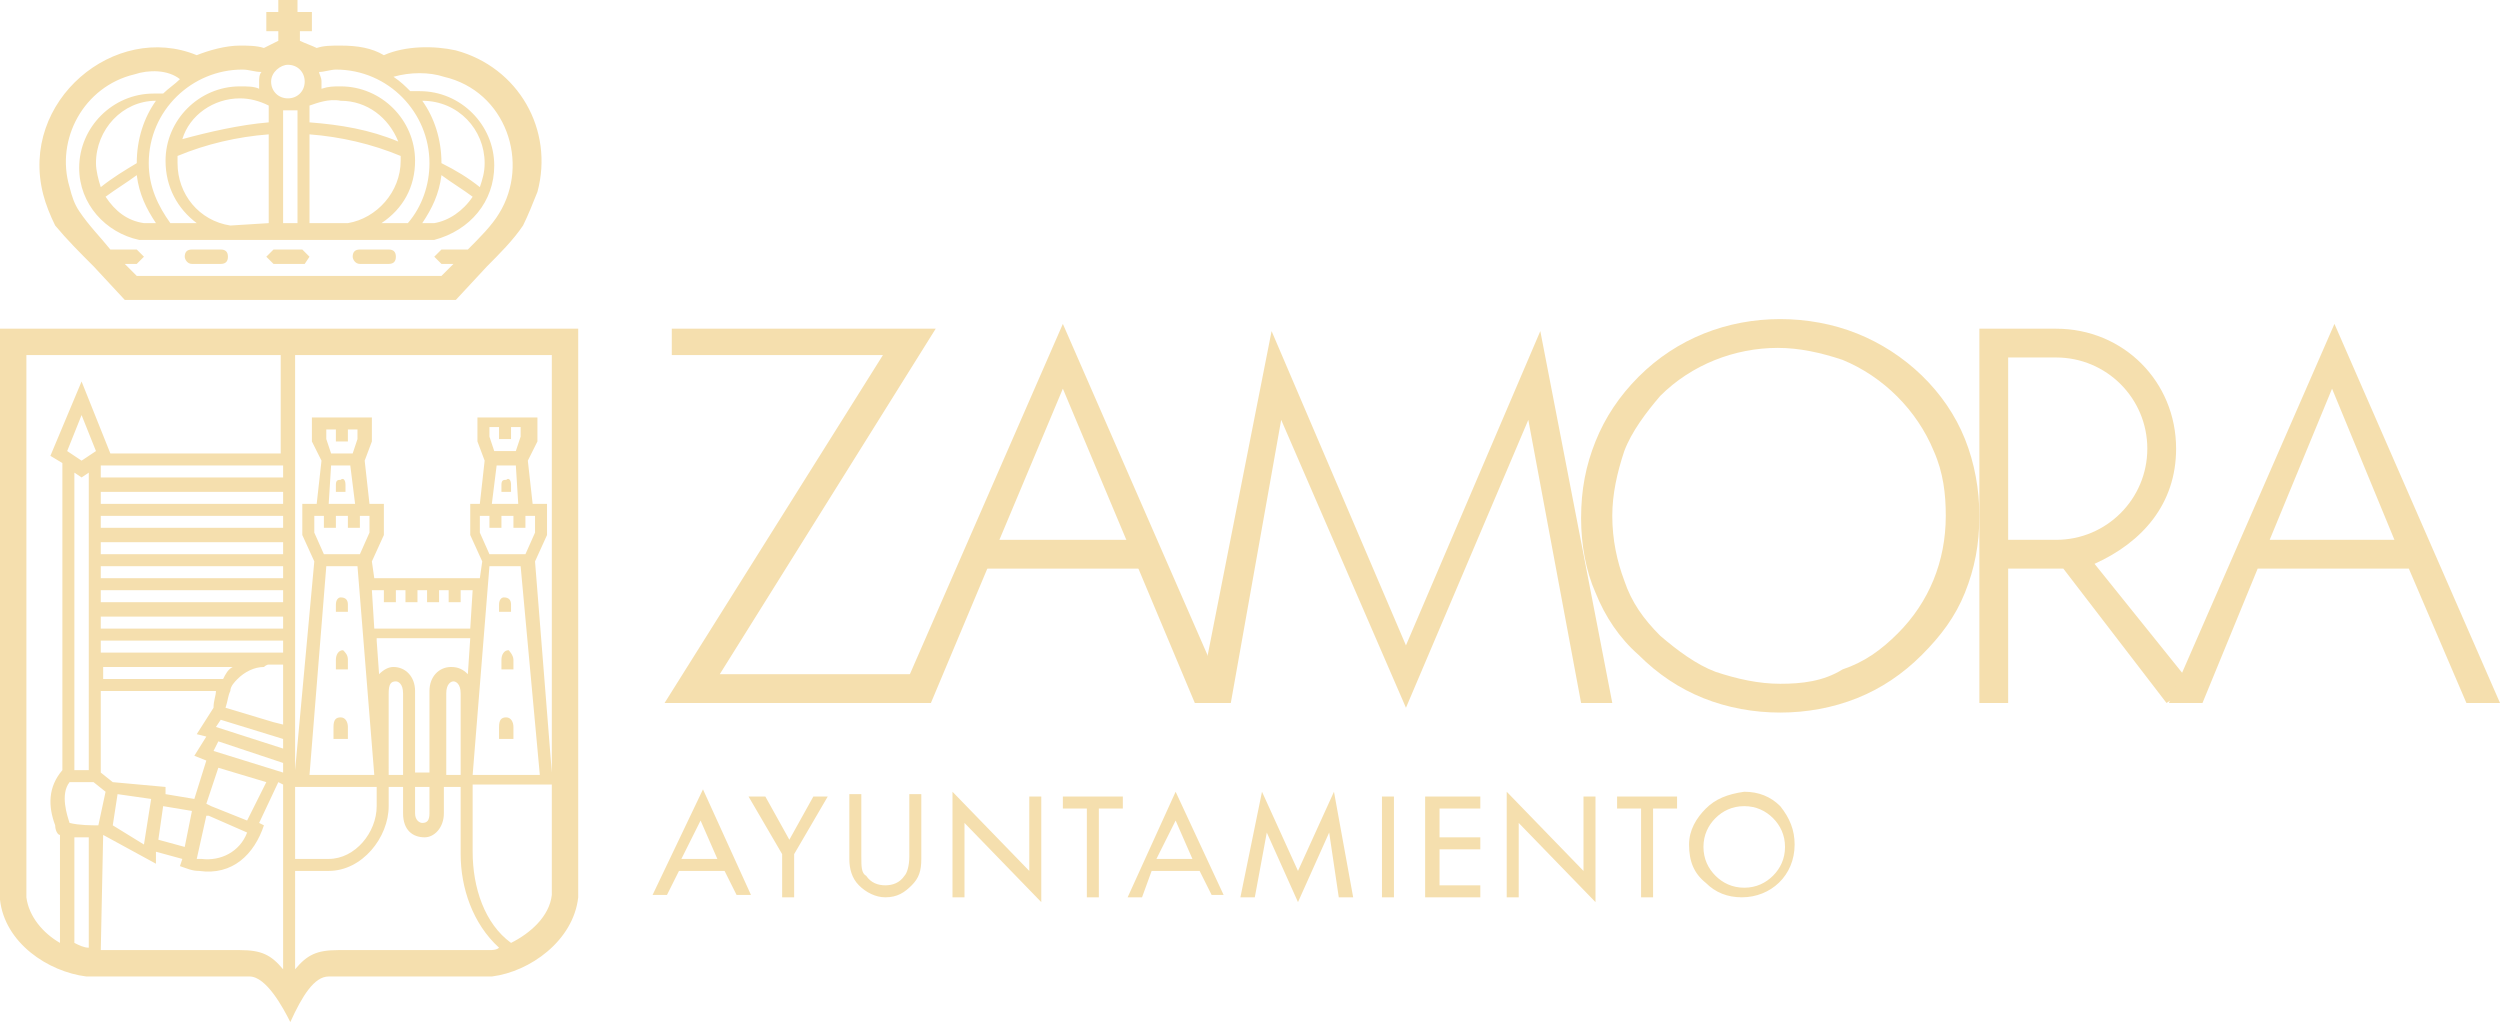
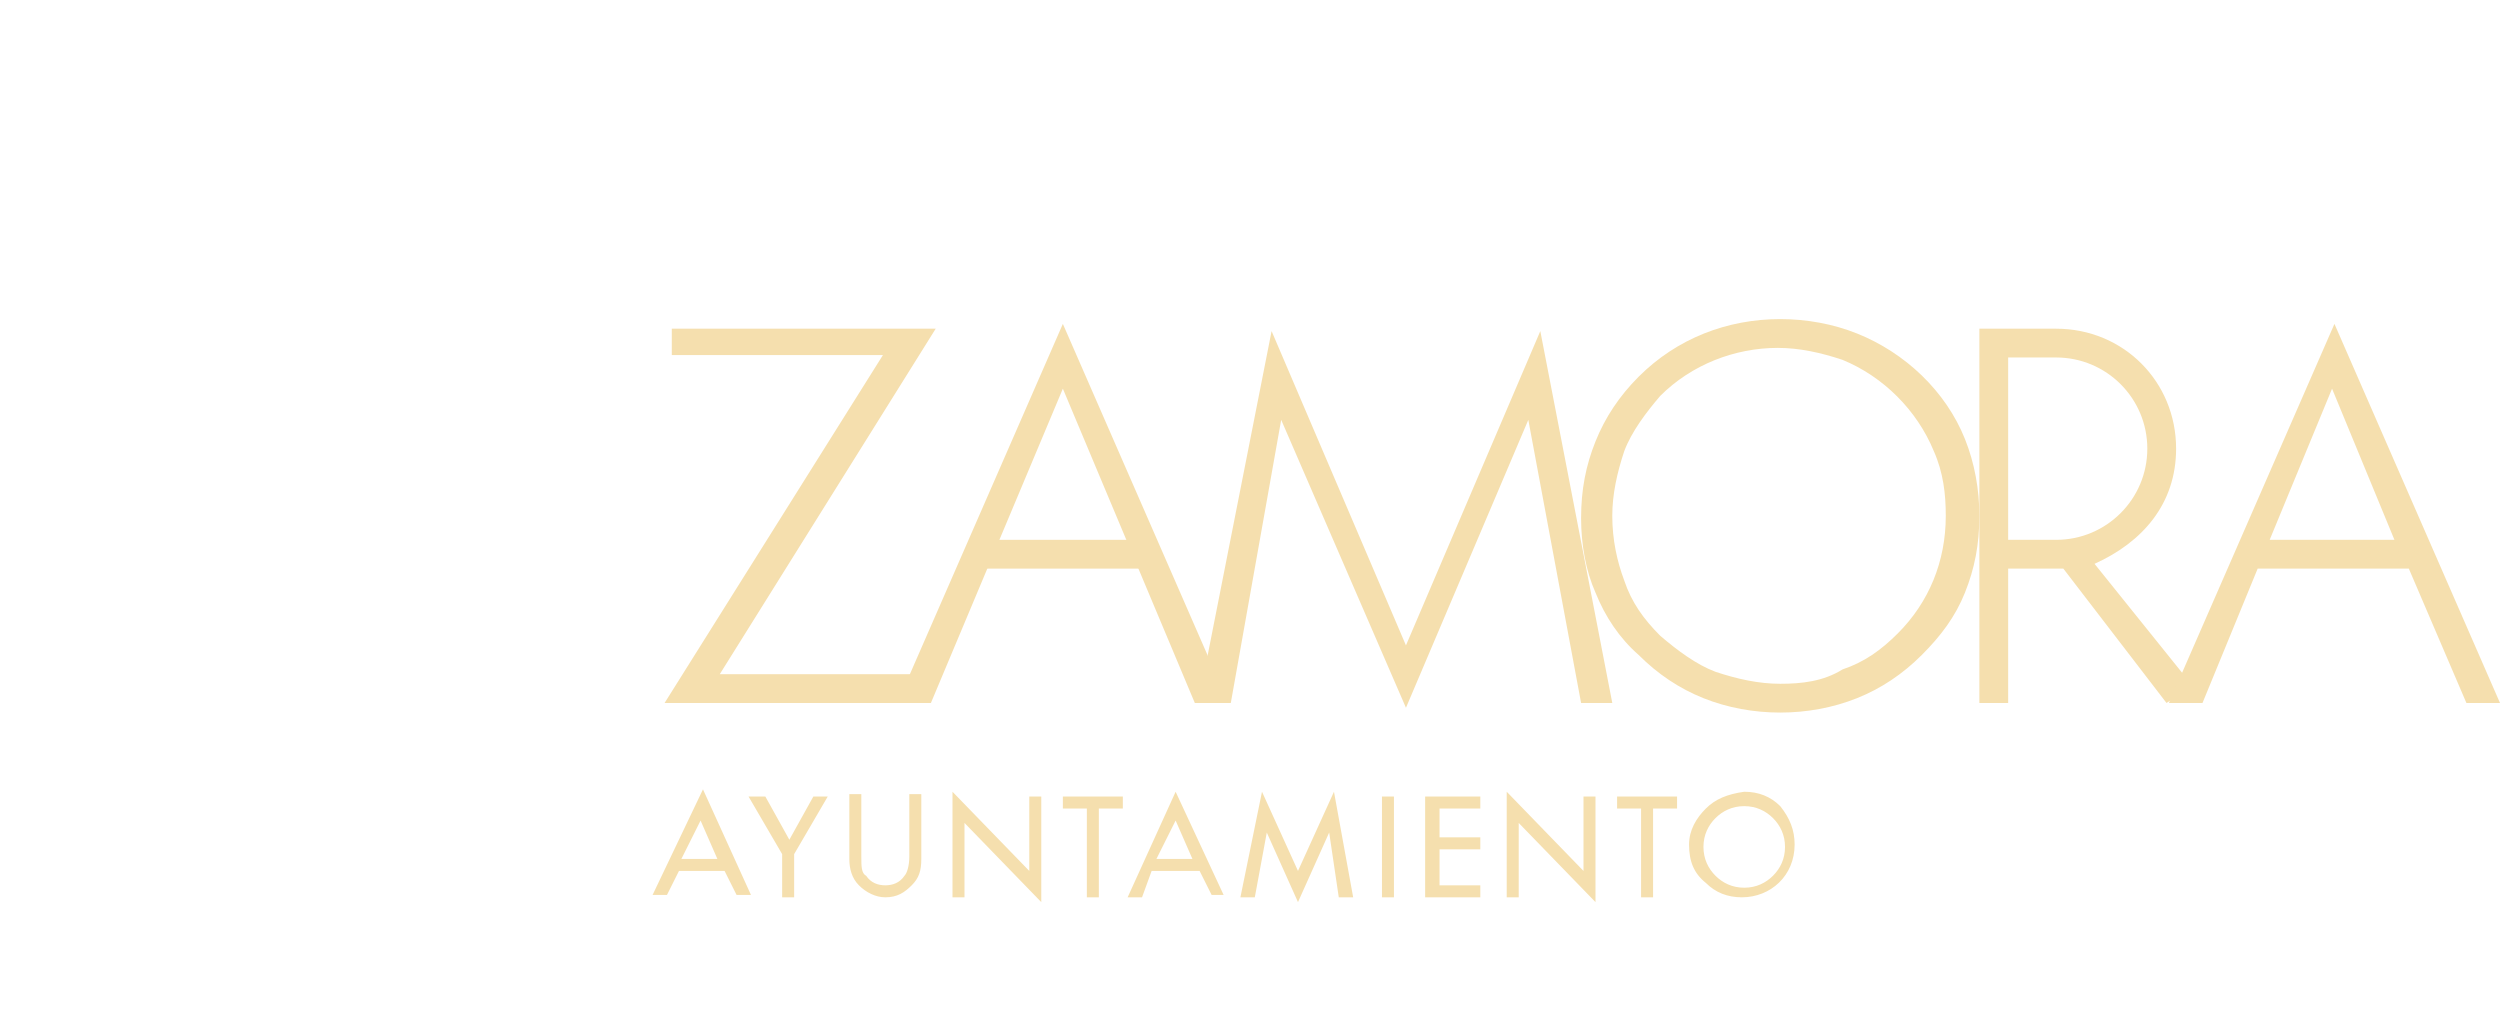
<svg xmlns="http://www.w3.org/2000/svg" version="1.1" x="0px" y="0px" width="104.2px" height="42.6px" viewBox="0 0 104.2 42.6" enable-background="new 0 0 104.2 42.6" xml:space="preserve">
  <defs>
</defs>
  <g>
    <g>
      <path fill="#F5DFAE" d="M68.9,37.4v-3.7h1v-0.5h-2.5v0.5h1v3.7H68.9 M62.8,33v4.4h0.5v-3.1l3.2,3.3v-4.4H66v3.1L62.8,33z M60,33.7    h1.7v-0.5h-2.3v4.2h2.3v-0.5H60v-1.5h1.7v-0.5H60V33.7z M57.6,37.4h0.5v-4.2h-0.5V37.4z M52.6,33l-0.9,4.4h0.6l0.5-2.7l1.3,2.9    l1.3-2.9l0.4,2.7h0.6L55.6,33l-1.5,3.3L52.6,33z M49,34.2l0.7,1.6h-1.5L49,34.2z M48,36.3H50l0.5,1H51L49,33L47,37.4h0.6L48,36.3z     M45.8,37.4v-3.7h1v-0.5h-2.5v0.5h1v3.7H45.8z M39.7,33v4.4h0.5v-3.1l3.2,3.3v-4.4h-0.5v3.1L39.7,33z M35.9,35.7v-2.6h-0.5v2.7    c0,0.4,0.1,0.8,0.4,1.1c0.3,0.3,0.7,0.5,1.1,0.5c0.5,0,0.8-0.2,1.1-0.5c0.3-0.3,0.4-0.6,0.4-1.1v-2.7h-0.5v2.6    c0,0.4-0.1,0.7-0.2,0.8c-0.2,0.3-0.5,0.4-0.8,0.4c-0.3,0-0.6-0.1-0.8-0.4C35.9,36.4,35.9,36.1,35.9,35.7z M31.2,33.2l1.4,2.4v1.8    h0.5v-1.8l1.4-2.4h-0.6l-1,1.8l-1-1.8H31.2z M29.2,34.2l0.7,1.6h-1.5L29.2,34.2z M28.3,36.3h1.9l0.5,1h0.6l-2-4.4l-2.1,4.4h0.6    L28.3,36.3z M71.1,33.7c-0.4,0.4-0.7,0.9-0.7,1.5c0,0.7,0.2,1.2,0.7,1.6c0.4,0.4,0.9,0.6,1.5,0.6c1.2,0,2.2-0.9,2.2-2.2    c0-0.6-0.2-1.1-0.6-1.6c-0.4-0.4-0.9-0.6-1.5-0.6C72,33.1,71.5,33.3,71.1,33.7z M71.5,36.5c-0.3-0.3-0.5-0.7-0.5-1.2    c0-0.5,0.2-0.9,0.5-1.2c0.3-0.3,0.7-0.5,1.2-0.5c0.5,0,0.9,0.2,1.2,0.5c0.3,0.3,0.5,0.7,0.5,1.2c0,0.5-0.2,0.9-0.5,1.2    c-0.3,0.3-0.7,0.5-1.2,0.5C72.2,37,71.8,36.8,71.5,36.5z" />
-       <path fill="#F5DFAE" d="M11.8,27.8l-0.8,0c0.1,0,0.2,0,0.2,0c0.1,0,0.2,0,0.4,0L11.8,27.8 M14.4,20.2v0.3H14v-0.3    c0-0.2,0.1-0.2,0.2-0.2C14.3,19.9,14.4,20,14.4,20.2z M21.3,25.2v0.3h-0.5v-0.3c0-0.2,0.1-0.3,0.2-0.3    C21.2,24.9,21.3,25,21.3,25.2z M21.4,27.5v0.4h-0.5v-0.4c0-0.2,0.1-0.4,0.3-0.4C21.2,27.1,21.4,27.3,21.4,27.5z M21.4,30.3v0.5    h-0.6v-0.5c0-0.3,0.1-0.4,0.3-0.4C21.3,29.9,21.4,30.1,21.4,30.3z M21.3,20.2v0.3h-0.4v-0.3c0-0.2,0.1-0.2,0.2-0.2    C21.2,19.9,21.3,20,21.3,20.2z M14.5,30.3v0.5h-0.6l0-0.5c0-0.3,0.1-0.4,0.3-0.4C14.4,29.9,14.5,30.1,14.5,30.3z M14.5,27.5v0.4    H14v-0.4c0-0.2,0.1-0.4,0.3-0.4C14.4,27.2,14.5,27.3,14.5,27.5z M14.5,25.2v0.3H14v-0.3c0-0.2,0.1-0.3,0.2-0.3    C14.4,24.9,14.5,25,14.5,25.2z M11,27.8c-0.4,0-0.8,0.2-1.1,0.5c-0.1,0.1-0.3,0.3-0.3,0.5c-0.1,0.2-0.1,0.4-0.2,0.7l2,0.6l0.4,0.1    v-2.5l-0.2,0c-0.2,0-0.3,0-0.4,0C11.1,27.7,11,27.8,11,27.8z M12.3,40.4c0.5-0.6,0.9-0.8,1.8-0.8l6,0l0.3,0c0.1,0,0.3,0,0.4-0.1    c-1.1-1-1.6-2.5-1.6-3.9l0-2.8h-0.7v1.1c0,0.6-0.4,1-0.8,1c-0.5,0-0.9-0.3-0.9-1v-1.1l-0.6,0l0,0.8c0,1.3-1.1,2.7-2.5,2.7h-1.4    L12.3,40.4z M21.3,39.3c0.8-0.4,1.6-1.1,1.7-2l0-1.8v-2.8h-1.1l-2.2,0v2.8C19.7,37,20.2,38.5,21.3,39.3z M23,32.2V14.8H12.3v4.1    c0,4.4,0,8.7,0,13.1v0.1l0.8-8.7l-0.5-1.1V21h0.6l0.2-1.8L13,18.4v-1h2.5v1l-0.3,0.8l0.2,1.8h0.6v1.3l-0.5,1.1l0.1,0.7h4.4    l0.1-0.7l-0.5-1.1V21H20l0.2-1.8l-0.3-0.8v-1h2.5v1L22,19.2l0.2,1.8h0.6v1.3l-0.5,1.1L23,32.2z M11.8,14.8H1.1v20.8l0,1.8    c0.1,0.8,0.7,1.5,1.4,1.9v-4.5c-0.1,0-0.2-0.2-0.2-0.4C2,33.6,2,32.8,2.6,32.1V19.3L2.1,19l1.3-3.1l1.2,3h7.1V14.8z M4.2,39.6    l5.8,0c0.9,0,1.3,0.2,1.8,0.8v-7.7l-0.2-0.1l-0.8,1.7l0.2,0.1c-0.4,1.2-1.3,2.1-2.7,1.9c-0.3,0-0.5-0.1-0.8-0.2l0.1-0.3l-1.1-0.3    L6.5,36l-2.2-1.2L4.2,39.6z M13.7,40.7c-0.6,0-1.1,0.8-1.6,1.9c-0.3-0.6-1-1.9-1.7-1.9l-6.4,0H3.6C2,40.5,0.2,39.3,0,37.5l0-1.9    l0-21.9h24.1l0,21.9v1.8c-0.2,1.8-2,3.1-3.6,3.3l-0.3,0H13.7z M14.5,17.9v0.5H14v-0.5h-0.4v0.4l0.2,0.6h0.9l0.2-0.6v-0.4H14.5z     M14.6,19.4h-0.8L13.7,21h1.1L14.6,19.4z M15.5,24.6l0.1,1.6h4l0.1-1.6h-0.5v0.5h-0.5v-0.5h-0.4v0.5h-0.5v-0.5h-0.4v0.5h-0.5v-0.5    h-0.4v0.5H16v-0.5H15.5z M15.7,26.7l0.1,1.4c0.2-0.2,0.4-0.3,0.6-0.3c0.5,0,0.9,0.4,0.9,1v3.4h0.6v-3.4c0-0.6,0.4-1,0.9-1    c0.3,0,0.5,0.1,0.7,0.3l0.1-1.5H15.7z M14,21.5V22h-0.5v-0.5h-0.4v0.7l0.4,0.9H15l0.4-0.9v-0.7H15V22h-0.5v-0.5H14z M11.8,32.2    v-0.4l-2.7-0.9l-0.2,0.4L11.8,32.2z M11.8,31.2v-0.4L9.2,30L9,30.3L11.8,31.2z M4.2,27.2h7.6v-0.5H4.2V27.2z M4.2,26.2h7.6v-0.5    H4.2V26.2z M4.2,25.1h7.6v-0.5H4.2V25.1z M4.2,24.1h7.6v-0.5H4.2V24.1z M4.2,23.1h7.6v-0.5H4.2V23.1z M4.2,22h7.6v-0.5H4.2V22z     M4.2,21h7.6v-0.5H4.2V21z M4.2,19.9h7.6v-0.5H4.2V19.9z M6.6,35l1.1,0.3l0.3-1.5l-1.2-0.2L6.6,35z M3.9,32.6l-1,0    c-0.4,0.5-0.1,1.4,0,1.7c0.4,0.1,0.9,0.1,1.2,0.1L4.4,33L3.9,32.6z M4.9,33.1l-0.2,1.3L6,35.2l0.3-1.9L4.9,33.1z M11.1,32.6    l-2-0.6l-0.5,1.5l0.2,0.1l1.5,0.6L11.1,32.6z M8.7,34l-0.1,0l-0.4,1.8c0.1,0,0.2,0,0.2,0c0.8,0.1,1.6-0.3,1.9-1.1L8.7,34z     M3.1,39.3c0.2,0.1,0.4,0.2,0.6,0.2v-4.6c-0.2,0-0.4,0-0.6,0V39.3z M3.7,28.8v-1c0-2.6,0-5.2,0-7.8v-0.3l-0.3,0.2l-0.3-0.2v12.4    l0.6,0V28.8z M9,28.8H4.2v3.4l0.5,0.4l2.2,0.2l0,0.3l1.2,0.2l0.5-1.6l-0.5-0.2l0.5-0.8l-0.4-0.1l0.7-1.1C8.9,29.2,9,29,9,28.8z     M4.2,28.3h5.1c0.1-0.2,0.2-0.4,0.4-0.5l-5.4,0V28.3z M4,18.8l-0.6-1.5l-0.6,1.5l0.6,0.4L4,18.8L4,18.8z M20.9,21.5V22h-0.5v-0.5    h-0.4v0.7l0.4,0.9h1.5l0.4-0.9v-0.7h-0.4V22h-0.5v-0.5H20.9z M21.7,23.6h-1.3l-0.7,8.7h2.8L21.7,23.6z M21.5,19.4h-0.8L20.5,21    h1.1L21.5,19.4z M21.3,17.8v0.5h-0.5v-0.5h-0.4v0.4l0.2,0.6h0.9l0.2-0.6v-0.4H21.3z M13.3,32.3l2.3,0l-0.7-8.7h-1.3l-0.7,8.7    L13.3,32.3z M15.7,33.6v-0.8l-3.4,0v3h1.4C14.8,35.8,15.7,34.7,15.7,33.6z M17.9,32.8h-0.6v1.1c0,0.3,0.2,0.4,0.3,0.4    c0.2,0,0.3-0.1,0.3-0.4V32.8z M18.5,32.3h0.7l0-0.4v-3c0-0.4-0.2-0.5-0.3-0.5s-0.3,0.1-0.3,0.5V32.3z M16.2,32.3h0.6v-3.4    c0-0.4-0.2-0.5-0.3-0.5c-0.2,0-0.3,0.1-0.3,0.5v2.6L16.2,32.3z M11.4,11l-0.3-0.3l0.3-0.3h1.2l0.3,0.3L12.7,11H11.4z M7.7,10.7    c0-0.2,0.1-0.3,0.3-0.3h1.2c0.2,0,0.3,0.1,0.3,0.3c0,0.2-0.1,0.3-0.3,0.3H8C7.8,11,7.7,10.8,7.7,10.7z M14.7,10.7    c0-0.2,0.1-0.3,0.3-0.3h1.2c0.2,0,0.3,0.1,0.3,0.3c0,0.2-0.1,0.3-0.3,0.3H15C14.8,11,14.7,10.8,14.7,10.7z M4.6,10.4h1.1L6,10.7    L5.7,11H5.2l0.5,0.5h12.7l0.5-0.5h-0.5l-0.3-0.3l0.3-0.3h1.1c0.5-0.5,1-1,1.3-1.5c1.3-2.1,0.3-5.1-2.3-5.7c-0.6-0.2-1.4-0.2-2.1,0    c0.3,0.2,0.5,0.4,0.7,0.6c0.1,0,0.3,0,0.4,0c1.7,0,3.1,1.4,3.1,3.1c0,1.5-1,2.7-2.5,3.1l-12.3,0c-1.4-0.3-2.5-1.5-2.5-3    c0-1.7,1.4-3.1,3.1-3.1c0.1,0,0.3,0,0.4,0c0.2-0.2,0.5-0.4,0.7-0.6C7,2.9,6.2,2.9,5.6,3.1C3.5,3.6,2.3,5.8,2.9,7.8    c0.1,0.4,0.2,0.7,0.4,1C3.7,9.4,4.2,9.9,4.6,10.4z M6.5,4.2C5.1,4.2,4,5.4,4,6.8c0,0.3,0.1,0.7,0.2,1c0.5-0.4,1-0.7,1.5-1    C5.7,5.8,6,4.9,6.5,4.2z M17.6,9.3l0.5,0c0.6-0.1,1.2-0.5,1.6-1.1c-0.4-0.3-0.9-0.6-1.3-0.9C18.3,8.1,18,8.7,17.6,9.3z M20,7.8    c0.1-0.3,0.2-0.6,0.2-1c0-1.4-1.1-2.6-2.6-2.6c0.5,0.7,0.8,1.6,0.8,2.6C19,7.1,19.5,7.4,20,7.8z M5.7,7.3C5.3,7.6,4.8,7.9,4.4,8.2    C4.8,8.8,5.3,9.2,6,9.3h0.5C6.1,8.7,5.8,8.1,5.7,7.3z M11.2,5.1V4.4c-0.4-0.2-0.8-0.3-1.2-0.3c-1.1,0-2.1,0.7-2.4,1.7    C8.7,5.5,10,5.2,11.2,5.1z M11.2,9.3V5.6C9.9,5.7,8.6,6,7.4,6.5c0,0.1,0,0.2,0,0.3c0,1.3,0.9,2.4,2.2,2.6L11.2,9.3z M12.9,5.6v3.7    l1.6,0c1.2-0.2,2.2-1.3,2.2-2.6c0-0.1,0-0.2,0-0.2C15.5,6,14.2,5.7,12.9,5.6z M12.9,4.4v0.7c1.3,0.1,2.5,0.3,3.7,0.8    c-0.4-1-1.3-1.7-2.4-1.7C13.7,4.1,13.2,4.3,12.9,4.4z M11.3,3.4c0,0.4,0.3,0.7,0.7,0.7c0.4,0,0.7-0.3,0.7-0.7    c0-0.4-0.3-0.7-0.7-0.7C11.7,2.7,11.3,3,11.3,3.4z M12.4,4.6c-0.1,0-0.2,0-0.3,0c-0.1,0-0.2,0-0.3,0v4.7h0.6V4.6z M13.3,3    c0,0.1,0.1,0.2,0.1,0.4c0,0.1,0,0.2,0,0.3c0.3-0.1,0.5-0.1,0.8-0.1c1.7,0,3.1,1.4,3.1,3.1c0,1.1-0.5,2-1.4,2.6l1.1,0    c0.6-0.7,0.9-1.6,0.9-2.5c0-2.1-1.7-3.9-3.9-3.9C13.8,2.9,13.5,3,13.3,3L13.3,3z M10.8,3.4c0-0.1,0-0.3,0.1-0.4    c-0.3,0-0.5-0.1-0.8-0.1c-2.1,0-3.9,1.7-3.9,3.9c0,1,0.4,1.8,0.9,2.5l1.1,0C7.4,8.7,6.9,7.8,6.9,6.7C6.9,5,8.3,3.6,10,3.6    c0.3,0,0.6,0,0.8,0.1C10.8,3.6,10.8,3.5,10.8,3.4z M11.6,1.7V1.3h-0.5V0.5h0.5V0h0.8v0.5H13v0.8h-0.5v0.4c0.2,0.1,0.5,0.2,0.7,0.3    c0.3-0.1,0.6-0.1,1-0.1c0.7,0,1.3,0.1,1.8,0.4c0.9-0.4,2.1-0.4,3-0.2c2.6,0.7,4.1,3.3,3.4,5.9C22.2,8.5,22,9,21.8,9.4    c-0.4,0.6-1,1.2-1.5,1.7L19,12.5H5.2l-1.3-1.4C3.3,10.5,2.8,10,2.3,9.4C2.1,9,1.9,8.5,1.8,8.1c-1-3.9,3-7.2,6.4-5.8    C8.7,2.1,9.4,1.9,10,1.9c0.3,0,0.7,0,1,0.1C11.2,1.9,11.4,1.8,11.6,1.7z" />
      <polyline fill="#F5DFAE" points="50.2,28 50.8,29.3 51.3,29.3 53.4,17.5 58.6,29.5 63.7,17.5 65.9,29.3 67.2,29.3 64.2,13.8     58.6,26.9 53,13.8 50.2,28   " />
      <polyline fill="#F5DFAE" points="38.7,29.3 38.8,28.1 30,28.1 39,13.7 28,13.7 28,14.8 36.8,14.8 27.7,29.3 38.7,29.3   " />
      <path fill="#F5DFAE" d="M82.5,21.5c0-1.1-0.2-2.2-0.6-3.2c-0.8-2-2.5-3.6-4.5-4.4c-1-0.4-2.1-0.6-3.2-0.6c-2.2,0-4.3,0.8-5.9,2.4    c-0.8,0.8-1.4,1.7-1.8,2.7c-0.4,1-0.6,2-0.6,3.2c0,1.1,0.2,2.2,0.6,3.1c0.4,1,1,1.9,1.8,2.6c0.8,0.8,1.7,1.4,2.7,1.8    c1,0.4,2.1,0.6,3.2,0.6c1.1,0,2.2-0.2,3.2-0.6c1-0.4,1.9-1,2.7-1.8c0.8-0.8,1.4-1.6,1.8-2.6C82.3,23.7,82.5,22.7,82.5,21.5     M74.2,28.5c-0.9,0-1.8-0.2-2.7-0.5c-0.8-0.3-1.6-0.9-2.3-1.5c-0.7-0.7-1.2-1.4-1.5-2.3c-0.3-0.8-0.5-1.7-0.5-2.7    c0-0.9,0.2-1.8,0.5-2.7c0.3-0.8,0.9-1.6,1.5-2.3c1.3-1.3,3.1-2,4.9-2c0.9,0,1.8,0.2,2.7,0.5c1.7,0.7,3.1,2.1,3.8,3.8    c0.4,0.9,0.5,1.8,0.5,2.7c0,1.9-0.7,3.6-2,4.9c-0.7,0.7-1.4,1.2-2.3,1.5C76,28.4,75.1,28.5,74.2,28.5z" />
      <path fill="#F5DFAE" d="M82.5,29.3h1.2v-5.6l2,0l0.3,0l4.3,5.6l1.1-0.7l-4.1-5.1c2-0.9,3.4-2.5,3.4-4.8c0-2.8-2.2-5-5-5    c-0.4,0-1,0-1.5,0l-1.7,0V29.3 M83.7,14.9l2,0c2.1,0,3.8,1.7,3.8,3.8s-1.7,3.8-3.8,3.8l-2,0V14.9z" />
      <rect x="41" y="22.5" fill="#F5DFAE" width="6.6" height="1.2" />
      <polyline fill="#F5DFAE" points="44.3,13.5 37.4,29.3 38.8,29.3 44.3,16.2 49.8,29.3 51.2,29.3 44.3,13.5   " />
      <path fill="#F5DFAE" d="M94.6,22.5h5.2l-2.6-6.3L94.6,22.5 M100.4,23.7h-6.3l-2.3,5.6h-1.4l6.9-15.8l6.9,15.8h-1.4L100.4,23.7z" />
    </g>
  </g>
</svg>